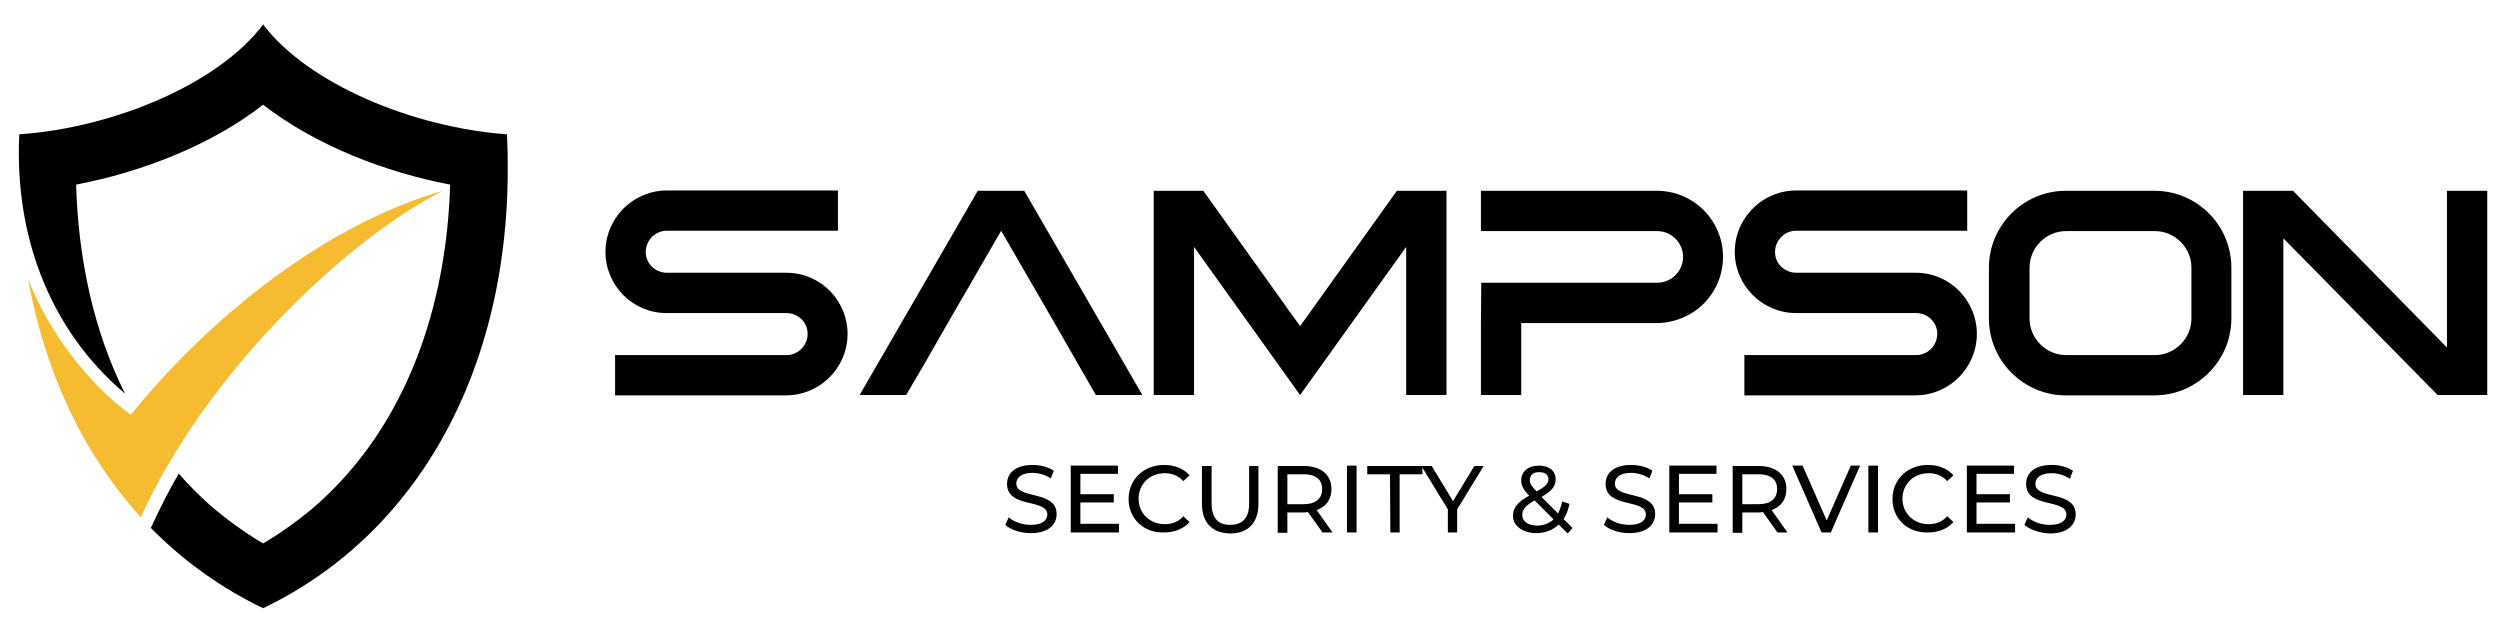
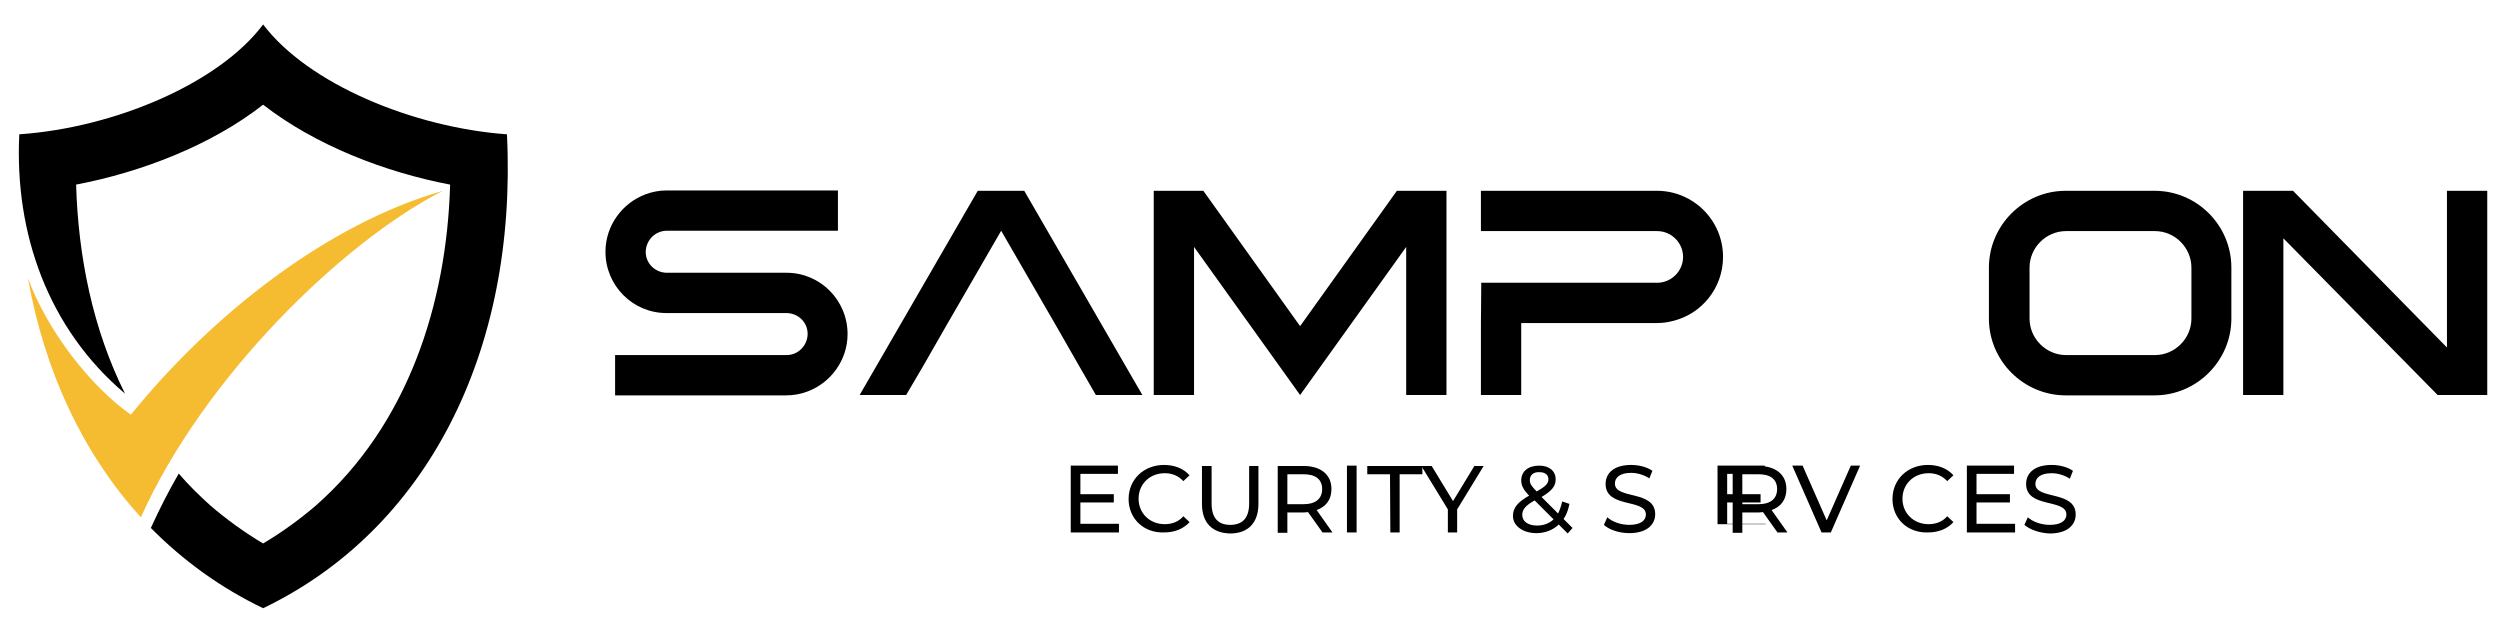
<svg xmlns="http://www.w3.org/2000/svg" version="1.1" id="SAMPSON_LOGO" x="0px" y="0px" viewBox="0 0 725.9 181.2" style="enable-background:new 0 0 725.9 181.2;" xml:space="preserve">
  <style type="text/css"> .st0{fill-rule:evenodd;clip-rule:evenodd;fill:#F5BC31;} .st1{fill-rule:evenodd;clip-rule:evenodd;} </style>
  <g id="Icoon">
    <g id="icoon">
      <path id="vinkje" class="st0" d="M8.1,80.7c4.9,27.5,16.2,51.3,32.8,69.5c18.2-40.5,58.3-79.8,87.7-94.8 C95.1,65,61.7,91.2,38,120.4C26.5,112.4,13.7,96.1,8.1,80.7L8.1,80.7z" />
      <path id="schild" class="st1" d="M36.3,114.3C27,95.7,22.7,74.6,22.1,53.6C41,50,61.3,42.2,76.4,30.4 c15.2,11.8,35.4,19.6,54.3,23.2c-1,34.7-12.3,69.7-39,93.2c-4.8,4.1-9.9,7.8-15.3,11c-5.4-3.2-10.5-6.9-15.3-11 c-3.3-3-6.4-6-9.2-9.3c-3,5.2-5.6,10.3-8.1,15.8c9.4,9.5,20.3,17.4,32.6,23.3c47.1-22.6,73.9-73.9,70.8-137.6 c-27.4-2-57.8-14.7-70.8-31.9C63.5,24.3,33.1,37.1,5.6,39C4.2,67.9,14,95.4,36.3,114.3L36.3,114.3z" />
    </g>
  </g>
  <g id="security__x26__services">
    <g>
-       <path d="M291.9,152.4l1-2.2c1.4,1.3,3.9,2.2,6.4,2.2c3.3,0,4.8-1.3,4.8-3c0-4.7-11.7-1.7-11.7-8.9c0-3,2.3-5.5,7.4-5.5 c2.3,0,4.6,0.6,6.2,1.7l-0.9,2.2c-1.7-1.1-3.6-1.6-5.3-1.6c-3.3,0-4.7,1.4-4.7,3.1c0,4.7,11.7,1.8,11.7,8.9c0,3-2.4,5.5-7.5,5.5 C296.3,154.8,293.4,153.8,291.9,152.4z" />
      <path d="M324.9,152.2v2.4h-14v-19.4h13.7v2.4h-10.9v5.9h9.7v2.4h-9.7v6.2h11.2V152.2z" />
      <path d="M327.7,144.9c0-5.7,4.4-9.9,10.3-9.9c3,0,5.6,1,7.4,3l-1.8,1.7c-1.5-1.6-3.3-2.3-5.4-2.3c-4.4,0-7.6,3.2-7.6,7.4 s3.2,7.4,7.6,7.4c2.1,0,4-0.7,5.4-2.3l1.8,1.7c-1.8,2-4.4,3-7.4,3C332.1,154.8,327.7,150.6,327.7,144.9z" />
      <path d="M349,146.3v-11h2.8v10.9c0,4.3,2,6.2,5.4,6.2c3.5,0,5.5-1.9,5.5-6.2v-10.9h2.7v11c0,5.6-3.1,8.6-8.2,8.6 C352.1,154.8,349,151.9,349,146.3z" />
      <path d="M384,154.6l-4.2-5.9c-0.4,0-0.8,0.1-1.2,0.1h-4.8v5.9H371v-19.4h7.5c5,0,8.1,2.5,8.1,6.7c0,3-1.5,5.1-4.3,6.1l4.6,6.5 L384,154.6L384,154.6z M383.9,142c0-2.8-1.9-4.3-5.4-4.3h-4.7v8.7h4.7C382,146.4,383.9,144.8,383.9,142z" />
      <path d="M391.1,135.2h2.8v19.4h-2.8V135.2z" />
      <path d="M403.6,137.7H397v-2.4h16v2.4h-6.6v16.9h-2.7L403.6,137.7L403.6,137.7z" />
      <path d="M423.1,147.9v6.7h-2.7v-6.7l-7.7-12.6h3l6.2,10.2l6.2-10.2h2.7L423.1,147.9z" />
      <path d="M455.2,154.9l-2.6-2.6c-1.7,1.6-3.9,2.5-6.5,2.5c-3.9,0-6.8-2.1-6.8-5c0-2.4,1.4-4,4.7-5.9c-1.7-1.7-2.3-3-2.3-4.4 c0-2.6,2-4.3,5.2-4.3c2.9,0,4.8,1.5,4.8,4c0,2-1.2,3.4-4.1,5.1l4.8,4.8c0.5-1,0.9-2.2,1.2-3.5l2.1,0.7c-0.3,1.7-0.9,3.2-1.7,4.4 l2.6,2.6L455.2,154.9z M451.1,150.8l-5.5-5.5c-2.7,1.5-3.6,2.7-3.6,4.2c0,1.9,1.7,3.1,4.3,3.1C448.2,152.6,449.8,152,451.1,150.8z M444.2,139.4c0,1,0.4,1.7,2,3.3c2.5-1.4,3.4-2.3,3.4-3.5c0-1.3-0.9-2.1-2.6-2.1C445.2,137,444.2,138,444.2,139.4z" />
      <path d="M465.7,152.4l1-2.2c1.4,1.3,3.9,2.2,6.4,2.2c3.3,0,4.8-1.3,4.8-3c0-4.7-11.7-1.7-11.7-8.9c0-3,2.3-5.5,7.4-5.5 c2.3,0,4.6,0.6,6.2,1.7l-0.9,2.2c-1.7-1.1-3.6-1.6-5.3-1.6c-3.3,0-4.7,1.4-4.7,3.1c0,4.7,11.7,1.8,11.7,8.9c0,3-2.4,5.5-7.5,5.5 C470.1,154.8,467.2,153.8,465.7,152.4z" />
-       <path d="M498.7,152.2v2.4h-14v-19.4h13.7v2.4h-10.9v5.9h9.7v2.4h-9.7v6.2h11.2V152.2z" />
+       <path d="M498.7,152.2v2.4v-19.4h13.7v2.4h-10.9v5.9h9.7v2.4h-9.7v6.2h11.2V152.2z" />
      <path d="M516.1,154.6l-4.2-5.9c-0.4,0-0.8,0.1-1.2,0.1h-4.8v5.9h-2.8v-19.4h7.5c5,0,8.1,2.5,8.1,6.7c0,3-1.5,5.1-4.3,6.1l4.6,6.5 L516.1,154.6L516.1,154.6z M516,142c0-2.8-1.9-4.3-5.4-4.3h-4.7v8.7h4.7C514.1,146.4,516,144.8,516,142z" />
      <path d="M540.1,135.2l-8.5,19.4h-2.7l-8.5-19.4h3l7,15.9l7-15.9H540.1z" />
-       <path d="M542.5,135.2h2.8v19.4h-2.8V135.2z" />
      <path d="M549.5,144.9c0-5.7,4.4-9.9,10.3-9.9c3,0,5.6,1,7.4,3l-1.8,1.7c-1.5-1.6-3.3-2.3-5.4-2.3c-4.4,0-7.6,3.2-7.6,7.4 s3.2,7.4,7.6,7.4c2.1,0,4-0.7,5.4-2.3l1.8,1.7c-1.8,2-4.4,3-7.4,3C553.9,154.8,549.5,150.6,549.5,144.9z" />
      <path d="M585.1,152.2v2.4h-14v-19.4h13.7v2.4h-10.9v5.9h9.7v2.4h-9.7v6.2h11.2V152.2z" />
      <path d="M587.8,152.4l1-2.2c1.4,1.3,3.9,2.2,6.4,2.2c3.3,0,4.8-1.3,4.8-3c0-4.7-11.7-1.7-11.7-8.9c0-3,2.3-5.5,7.4-5.5 c2.3,0,4.6,0.6,6.2,1.7L601,139c-1.7-1.1-3.6-1.6-5.3-1.6c-3.3,0-4.7,1.4-4.7,3.1c0,4.7,11.7,1.8,11.7,8.9c0,3-2.4,5.5-7.5,5.5 C592.3,154.8,589.4,153.8,587.8,152.4z" />
    </g>
  </g>
  <g id="Sampson">
    <path d="M228.4,103.1c3.3,0,6-2.7,6.1-6V97v-0.1c0-3.3-2.7-5.9-6-6h-0.1h-8.6h-26.3c-9.8,0-17.7-8-17.7-17.8 c0-7.6,4.9-14.2,11.7-16.7c1.9-0.7,3.9-1.1,6.1-1.1h49.7V67h-8.8h-40.9c-3.3,0-6,2.7-6.1,6v0.1v0.1c0,3.3,2.7,5.9,6,6h0.1h8.5h26.3 c9.8,0,17.7,8,17.7,17.8c0,7.6-4.9,14.2-11.7,16.7c-1.9,0.7-3.9,1.1-6.1,1.1h-49.7v-11.7h8.8L228.4,103.1L228.4,103.1z" />
    <path d="M263.1,114.7h-13.5l34.3-59.3h13.5l34.3,59.3h-13.5l-4.9-8.5l-6.7-11.7L290.7,67l-15.9,27.5l-6.7,11.7L263.1,114.7z" />
    <path d="M420,55.4v59.3h-11.7v-43l-30.8,43l-30.8-43v43H335V55.4h11.7h2.7l28.1,39.3l28.1-39.3h2.7C408.3,55.4,420,55.4,420,55.4z" />
    <path d="M430.1,82.1h11.7H455h26.2c4.1,0,7.5-3.4,7.5-7.5s-3.4-7.5-7.5-7.5H455h-13.3H430V55.4h51.1c10.6,0,19.2,8.6,19.2,19.2 c0,9-6.2,16.6-14.6,18.6c-1.5,0.4-3,0.6-4.6,0.6h-10h-11.3h-10.6h-7.5v20.9H430V93.8L430.1,82.1L430.1,82.1z" />
-     <path d="M556.4,103.1c3.3,0,6-2.7,6.1-6V97v-0.1c0-3.3-2.7-5.9-6-6h-0.1h-8.6h-26.3c-9.8,0-17.8-8-17.8-17.8 c0-7.6,4.9-14.2,11.7-16.7c1.9-0.7,3.9-1.1,6.1-1.1h49.7V67h-8.8h-40.9c-3.3,0-6,2.7-6.1,6v0.1v0.1c0,3.3,2.7,5.9,6,6h0.1h8.5h26.3 c9.8,0,17.7,8,17.7,17.8c0,7.6-4.9,14.2-11.7,16.7c-1.9,0.7-3.9,1.1-6.1,1.1h-49.7v-11.7h8.8L556.4,103.1L556.4,103.1z" />
    <path d="M647.9,77.7v14.8c0,12.2-10,22.3-22.3,22.3h-25.8c-12.2,0-22.3-10-22.3-22.3V77.7c0-12.2,10-22.3,22.3-22.3h25.8 C637.9,55.4,647.9,65.4,647.9,77.7z M625.7,103.1c5.8,0,10.6-4.8,10.6-10.6V77.7c0-5.8-4.8-10.6-10.6-10.6h-25.8 c-5.8,0-10.6,4.8-10.6,10.6v14.8c0,5.8,4.8,10.6,10.6,10.6H625.7z" />
    <path d="M652.5,55.4H663h2.8l44.7,45.5V55.4h11.7v59.3h-1.7h-9.9h-2.8L663,69.2v45.5h-11.7V55.4H652.5z" />
  </g>
</svg>